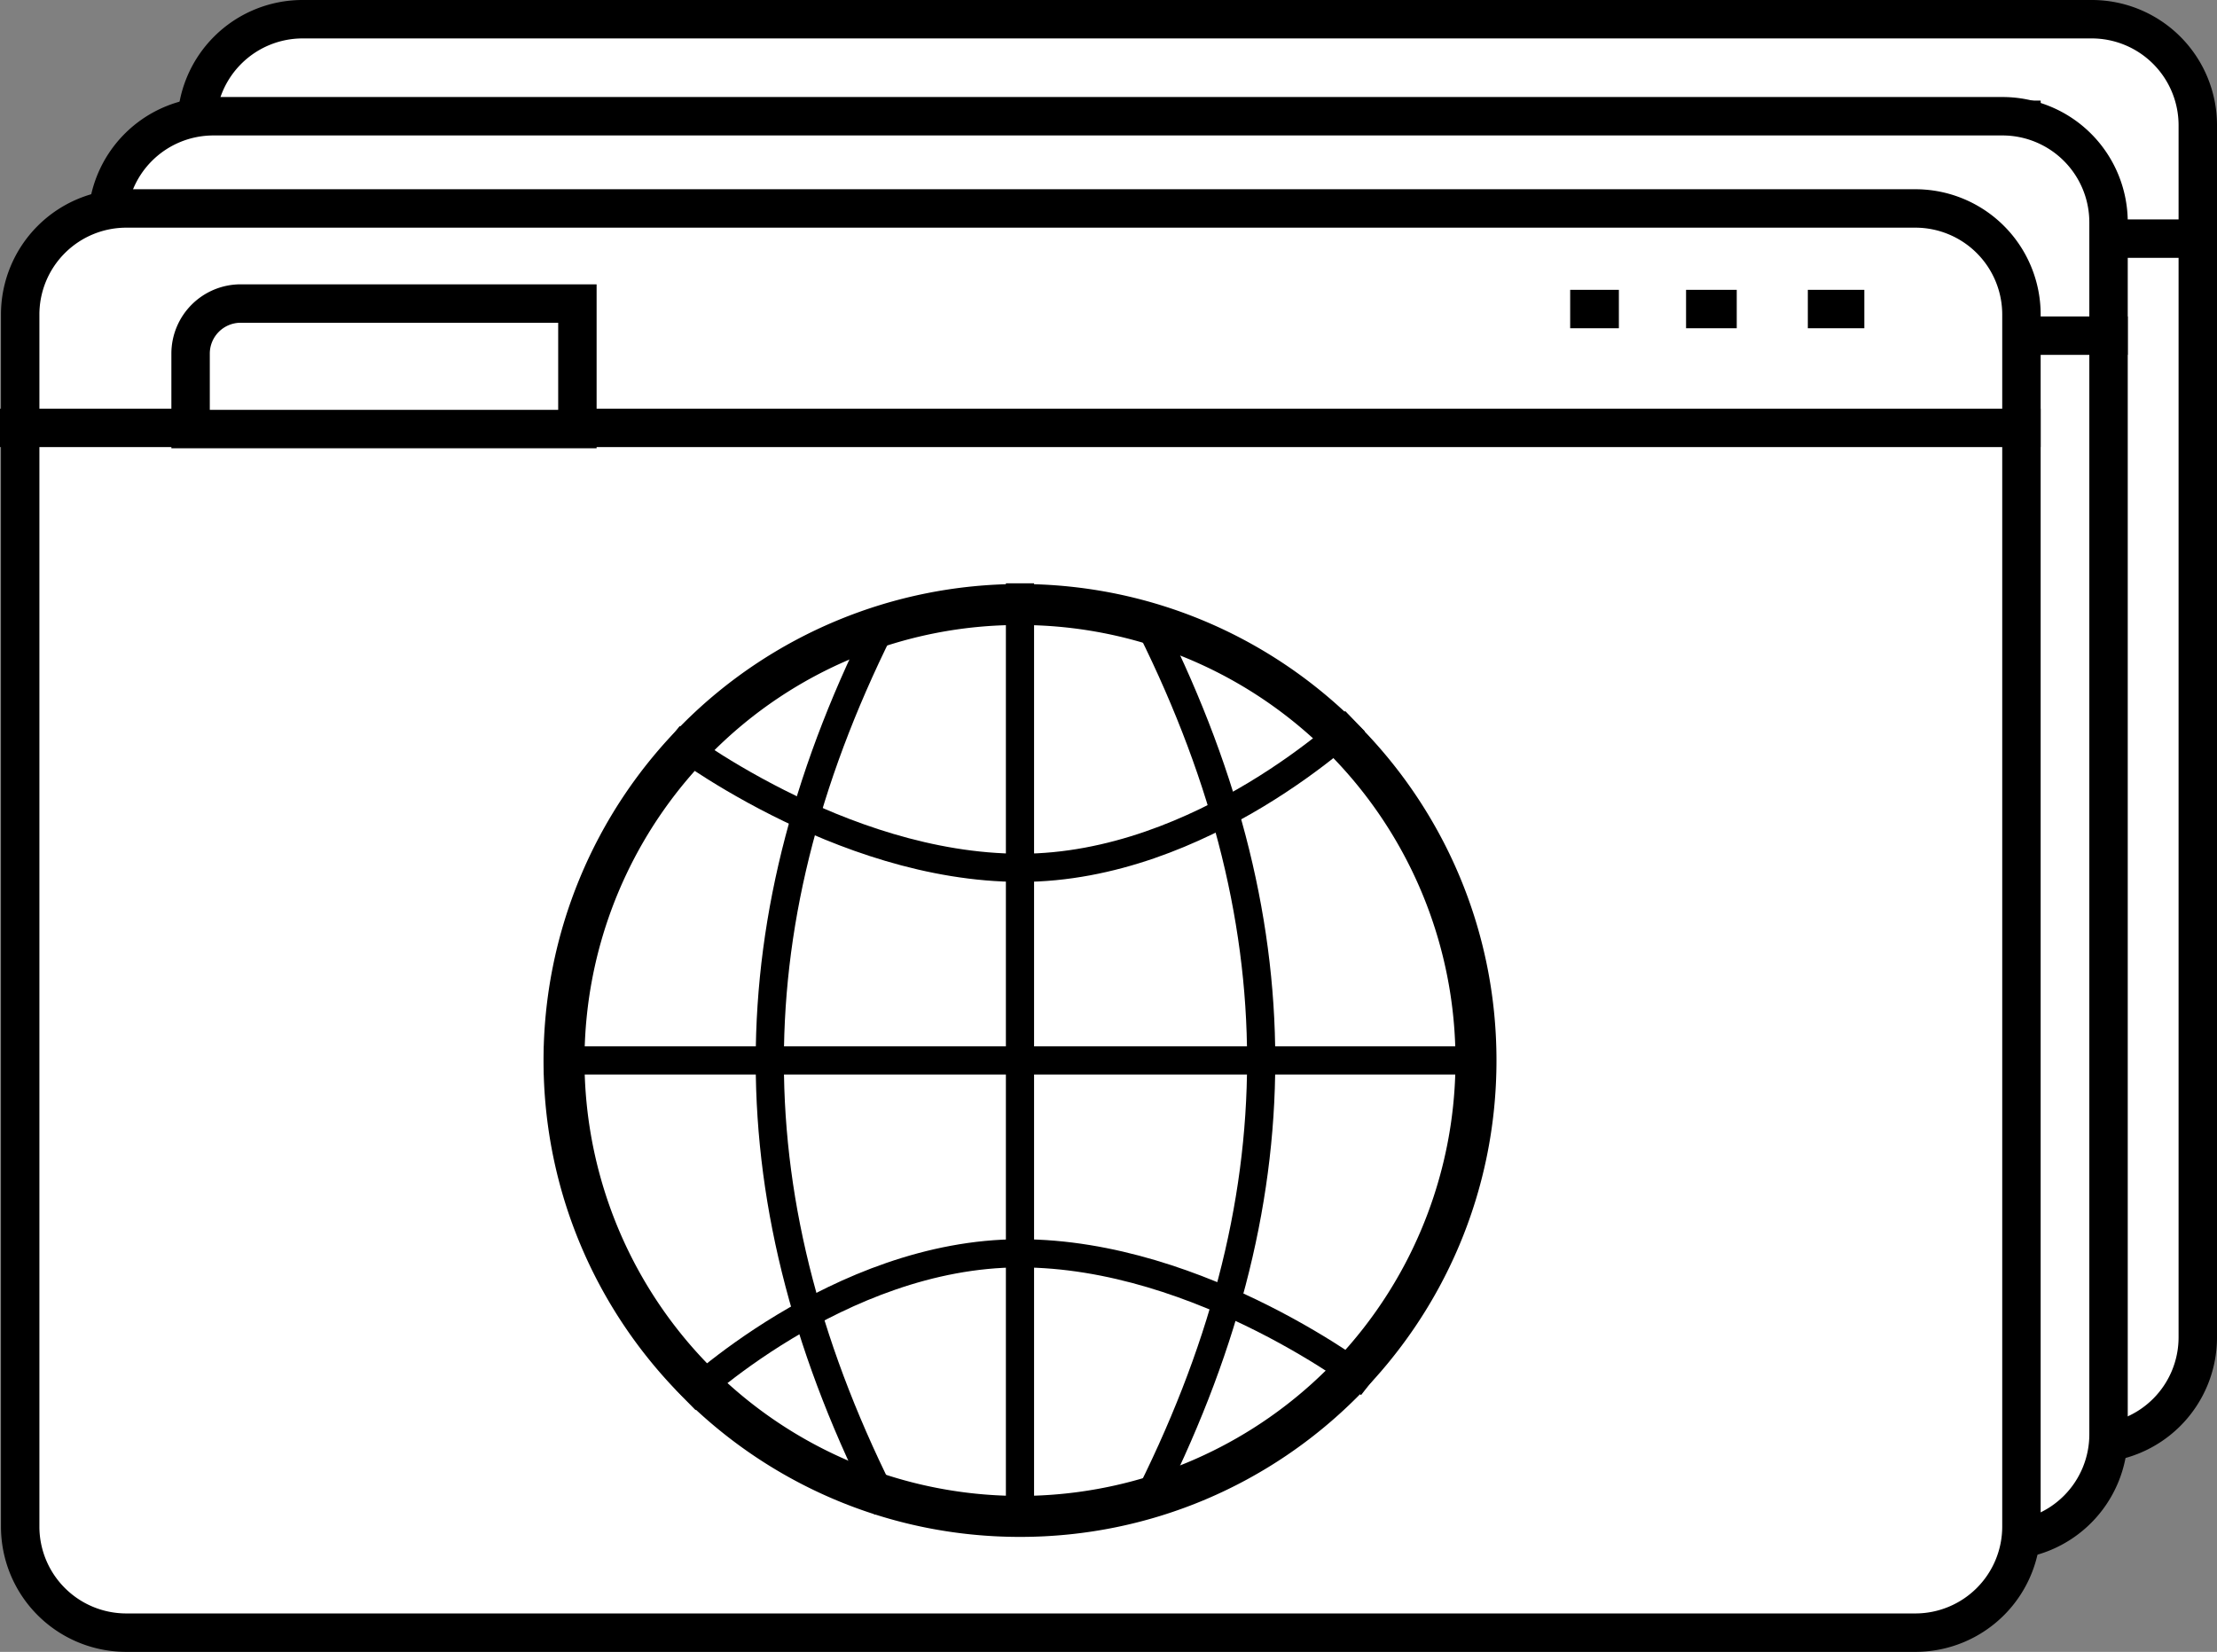
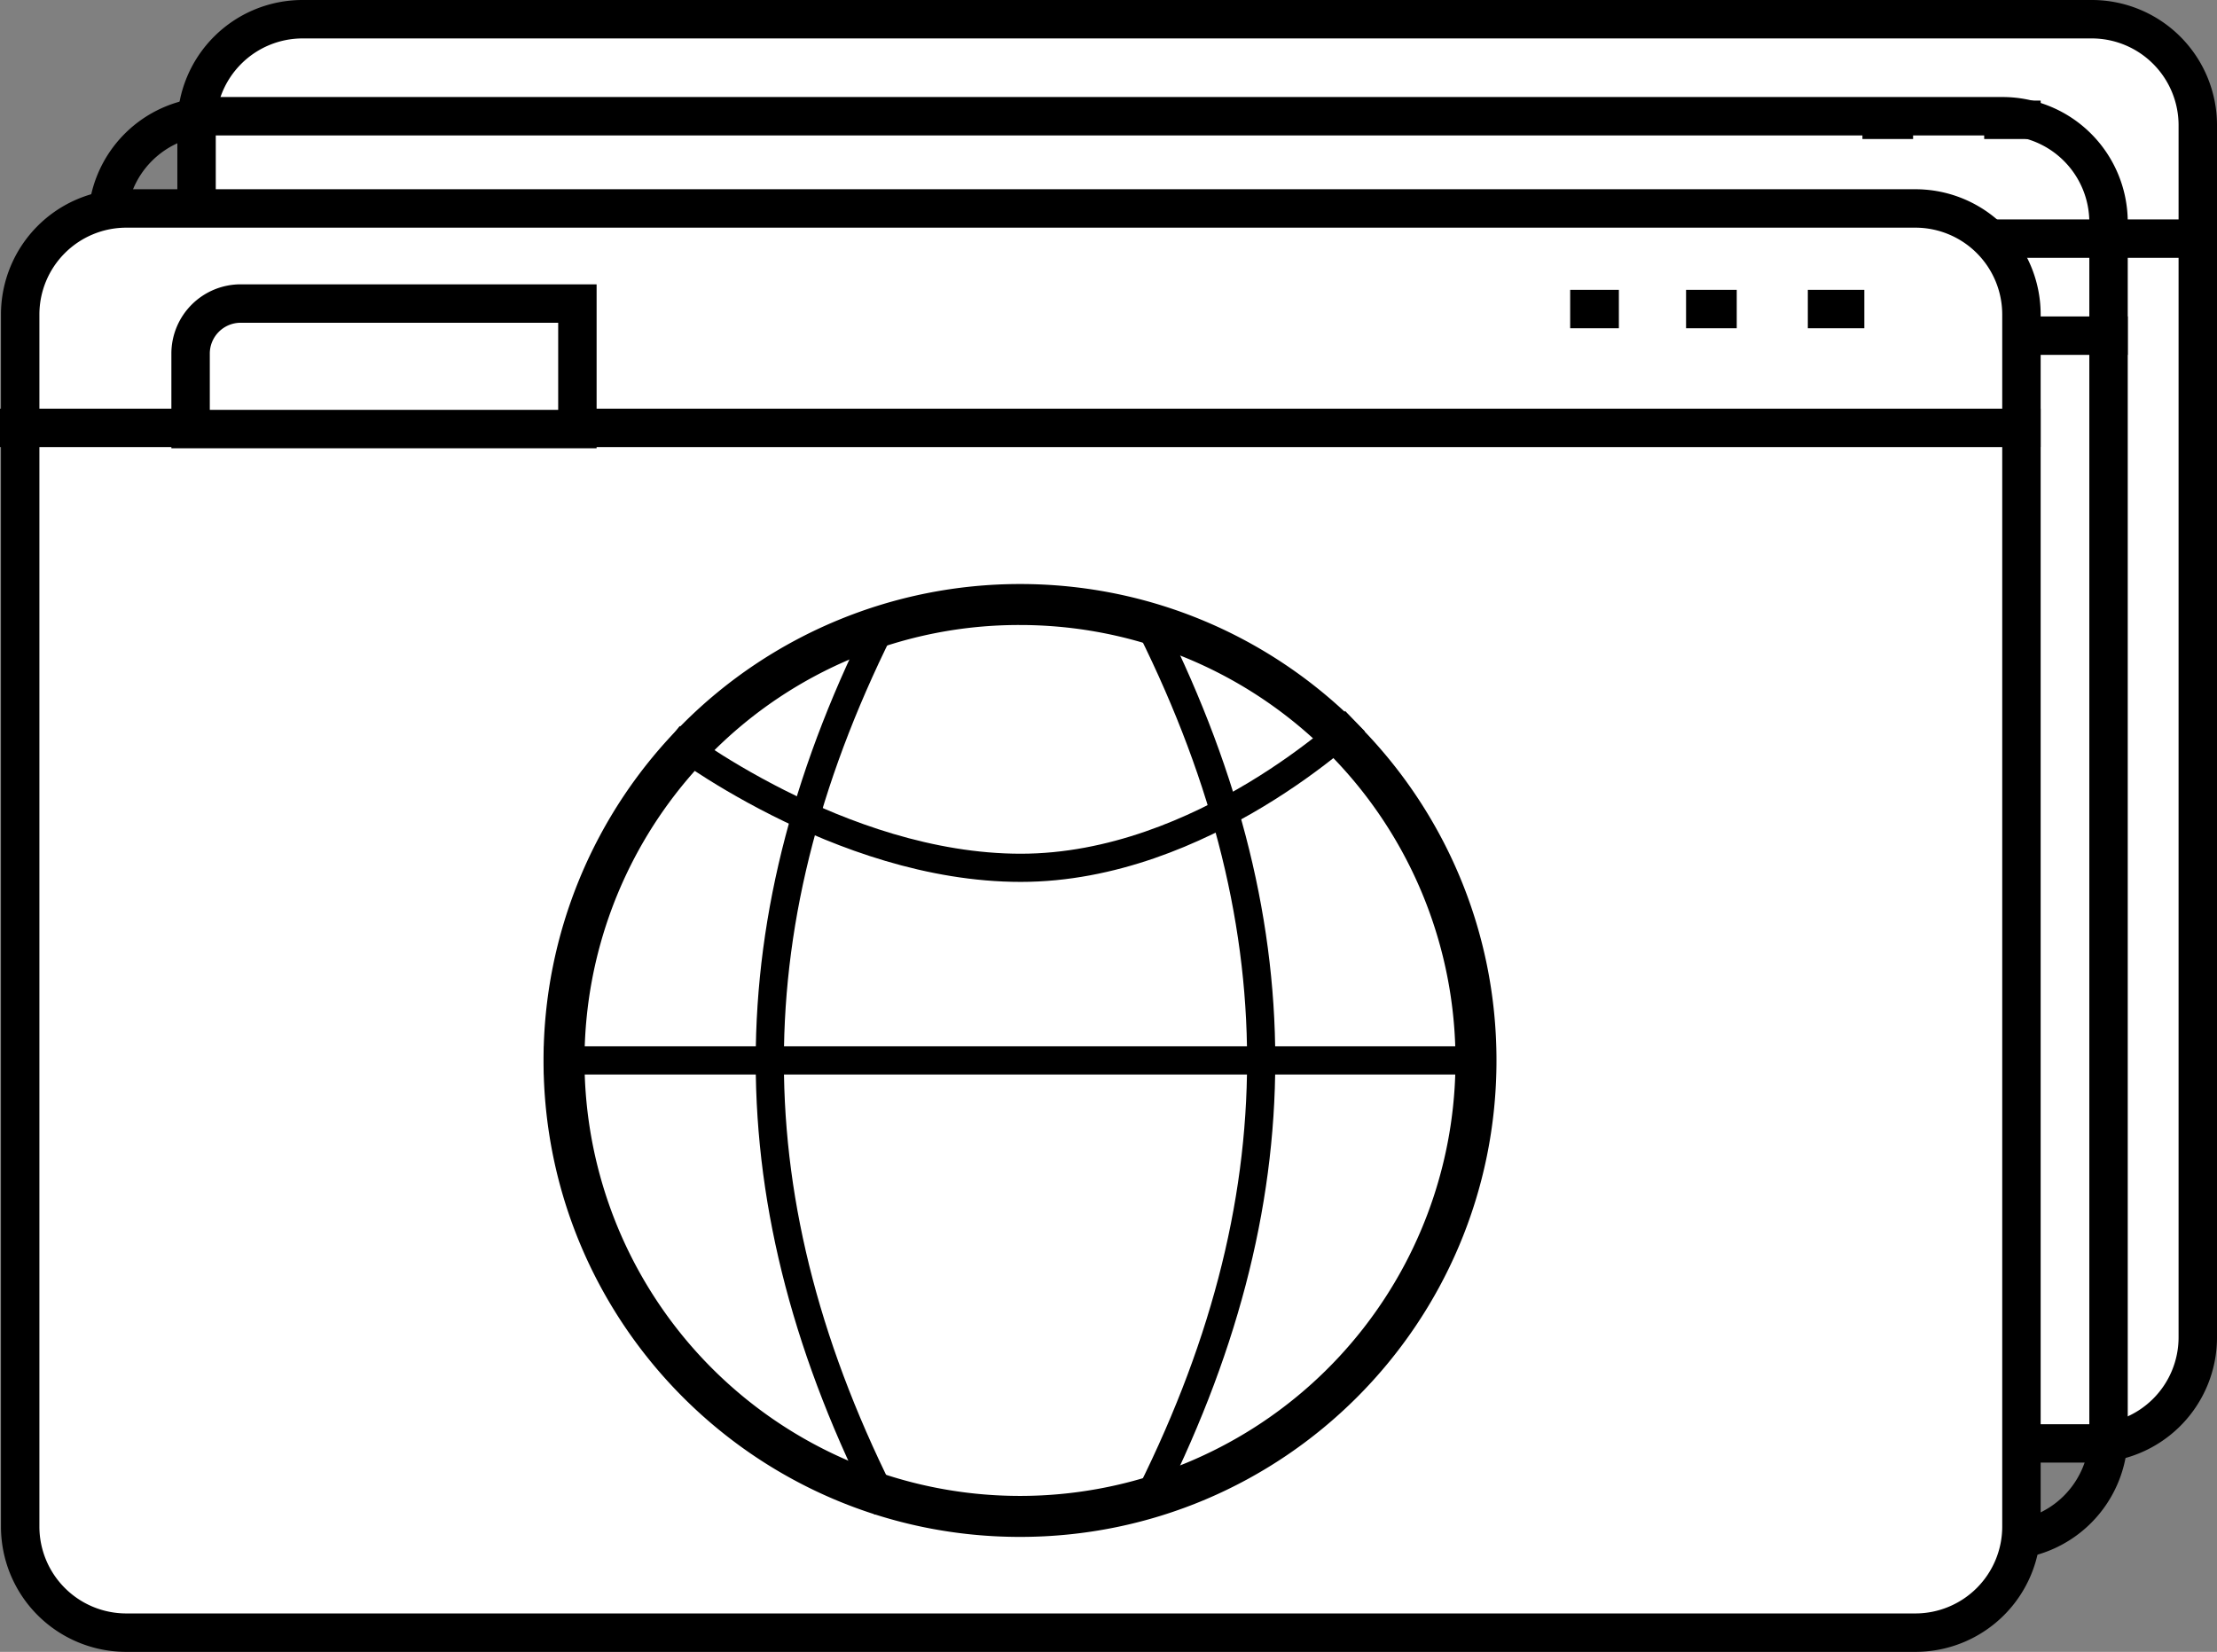
<svg xmlns="http://www.w3.org/2000/svg" id="Слой_1" data-name="Слой 1" viewBox="0 0 865.45 644.88">
  <rect x="0" y="0" width="865.45" height="644.88" fill="#808080" stroke="none" />
  <defs>
    <style>.cls-1,.cls-3,.cls-4{fill:#fff;}.cls-2,.cls-5{fill:none;}.cls-2,.cls-3,.cls-4,.cls-5{stroke:#000;stroke-miterlimit:10;}.cls-2,.cls-3{stroke-width:15px;}.cls-4,.cls-5{stroke-width:11px;}</style>
  </defs>
  <rect class="cls-1" x="76.73" y="7.5" width="781.22" height="556" rx="41.38" />
  <path d="M1233.67,250a33.92,33.92,0,0,1,33.88,33.88V757.12A33.92,33.92,0,0,1,1233.67,791H535.21a33.92,33.92,0,0,1-33.88-33.88V283.88A33.92,33.92,0,0,1,535.21,250h698.46m0-15H535.21a48.87,48.87,0,0,0-48.88,48.88V757.12A48.87,48.87,0,0,0,535.21,806h698.46a48.87,48.87,0,0,0,48.88-48.88V283.88A48.87,48.87,0,0,0,1233.67,235Z" transform="translate(-417.1 -235)" />
  <line class="cls-2" x1="68.85" y1="93.16" x2="865.45" y2="93.16" />
-   <line class="cls-2" x1="681.79" y1="46.77" x2="700.8" y2="46.77" />
  <line class="cls-2" x1="727.04" y1="46.77" x2="746.81" y2="46.77" />
  <line class="cls-2" x1="774.57" y1="46.77" x2="796.62" y2="46.77" />
-   <rect class="cls-1" x="41.88" y="45.38" width="781.22" height="556" rx="41.38" />
  <path d="M1198.82,287.88a33.92,33.92,0,0,1,33.89,33.88V795a33.92,33.92,0,0,1-33.89,33.88H500.36A33.92,33.92,0,0,1,466.48,795V321.76a33.92,33.92,0,0,1,33.88-33.88h698.46m0-15H500.36a48.89,48.89,0,0,0-48.88,48.88V795a48.88,48.88,0,0,0,48.88,48.88h698.46A48.88,48.88,0,0,0,1247.71,795V321.76a48.89,48.89,0,0,0-48.89-48.88Z" transform="translate(-417.1 -235)" />
  <line class="cls-2" x1="34" y1="131.04" x2="830.6" y2="131.04" />
  <line class="cls-2" x1="646.95" y1="84.65" x2="665.96" y2="84.65" />
  <line class="cls-2" x1="692.19" y1="84.65" x2="711.97" y2="84.65" />
-   <line class="cls-2" x1="739.72" y1="84.65" x2="761.78" y2="84.65" />
  <rect class="cls-1" x="7.88" y="81.38" width="781.22" height="556" rx="41.38" />
  <path d="M1164.82,323.88a33.92,33.92,0,0,1,33.89,33.88V831a33.92,33.92,0,0,1-33.89,33.88H466.36A33.92,33.92,0,0,1,432.48,831V357.76a33.92,33.92,0,0,1,33.88-33.88h698.46m0-15H466.36a48.89,48.89,0,0,0-48.88,48.88V831a48.88,48.88,0,0,0,48.88,48.88h698.46A48.88,48.88,0,0,0,1213.71,831V357.76a48.89,48.89,0,0,0-48.89-48.88Z" transform="translate(-417.1 -235)" />
  <line class="cls-2" y1="167.04" x2="796.6" y2="167.04" />
  <line class="cls-2" x1="612.95" y1="120.65" x2="631.96" y2="120.65" />
  <line class="cls-2" x1="658.19" y1="120.65" x2="677.97" y2="120.65" />
  <line class="cls-2" x1="705.72" y1="120.65" x2="727.78" y2="120.65" />
  <path class="cls-3" d="M94,118.5H225.4a0,0,0,0,1,0,0v49a0,0,0,0,1,0,0H74.4a0,0,0,0,1,0,0V138.06A19.56,19.56,0,0,1,94,118.5Z" />
  <circle class="cls-1" cx="398.17" cy="413.98" r="178" />
  <path d="M815.28,479a170,170,0,1,1-120.21,49.79A168.84,168.84,0,0,1,815.28,479m0-16a186,186,0,0,0-186,186c0,102.72,83.27,186,186,186s186-83.28,186-186S918,463,815.28,463Z" transform="translate(-417.1 -235)" />
  <line class="cls-4" x1="212.43" y1="413.98" x2="579.61" y2="413.98" />
-   <line class="cls-4" x1="398.17" y1="227.72" x2="398.17" y2="599.72" />
-   <path class="cls-5" d="M684.81,781.54s59.42-57.25,130.47-57.25,136.52,51,136.52,51" transform="translate(-417.1 -235)" />
  <path class="cls-5" d="M946.05,516.54s-59.42,57.25-130.47,57.25-136.53-51-136.53-51" transform="translate(-417.1 -235)" />
  <path class="cls-5" d="M763.35,474.82c-61,119.1-61,229.9,0,349" transform="translate(-417.1 -235)" />
  <path class="cls-5" d="M863.72,474.48c60.95,119.1,60.95,229.9,0,349" transform="translate(-417.1 -235)" />
</svg>